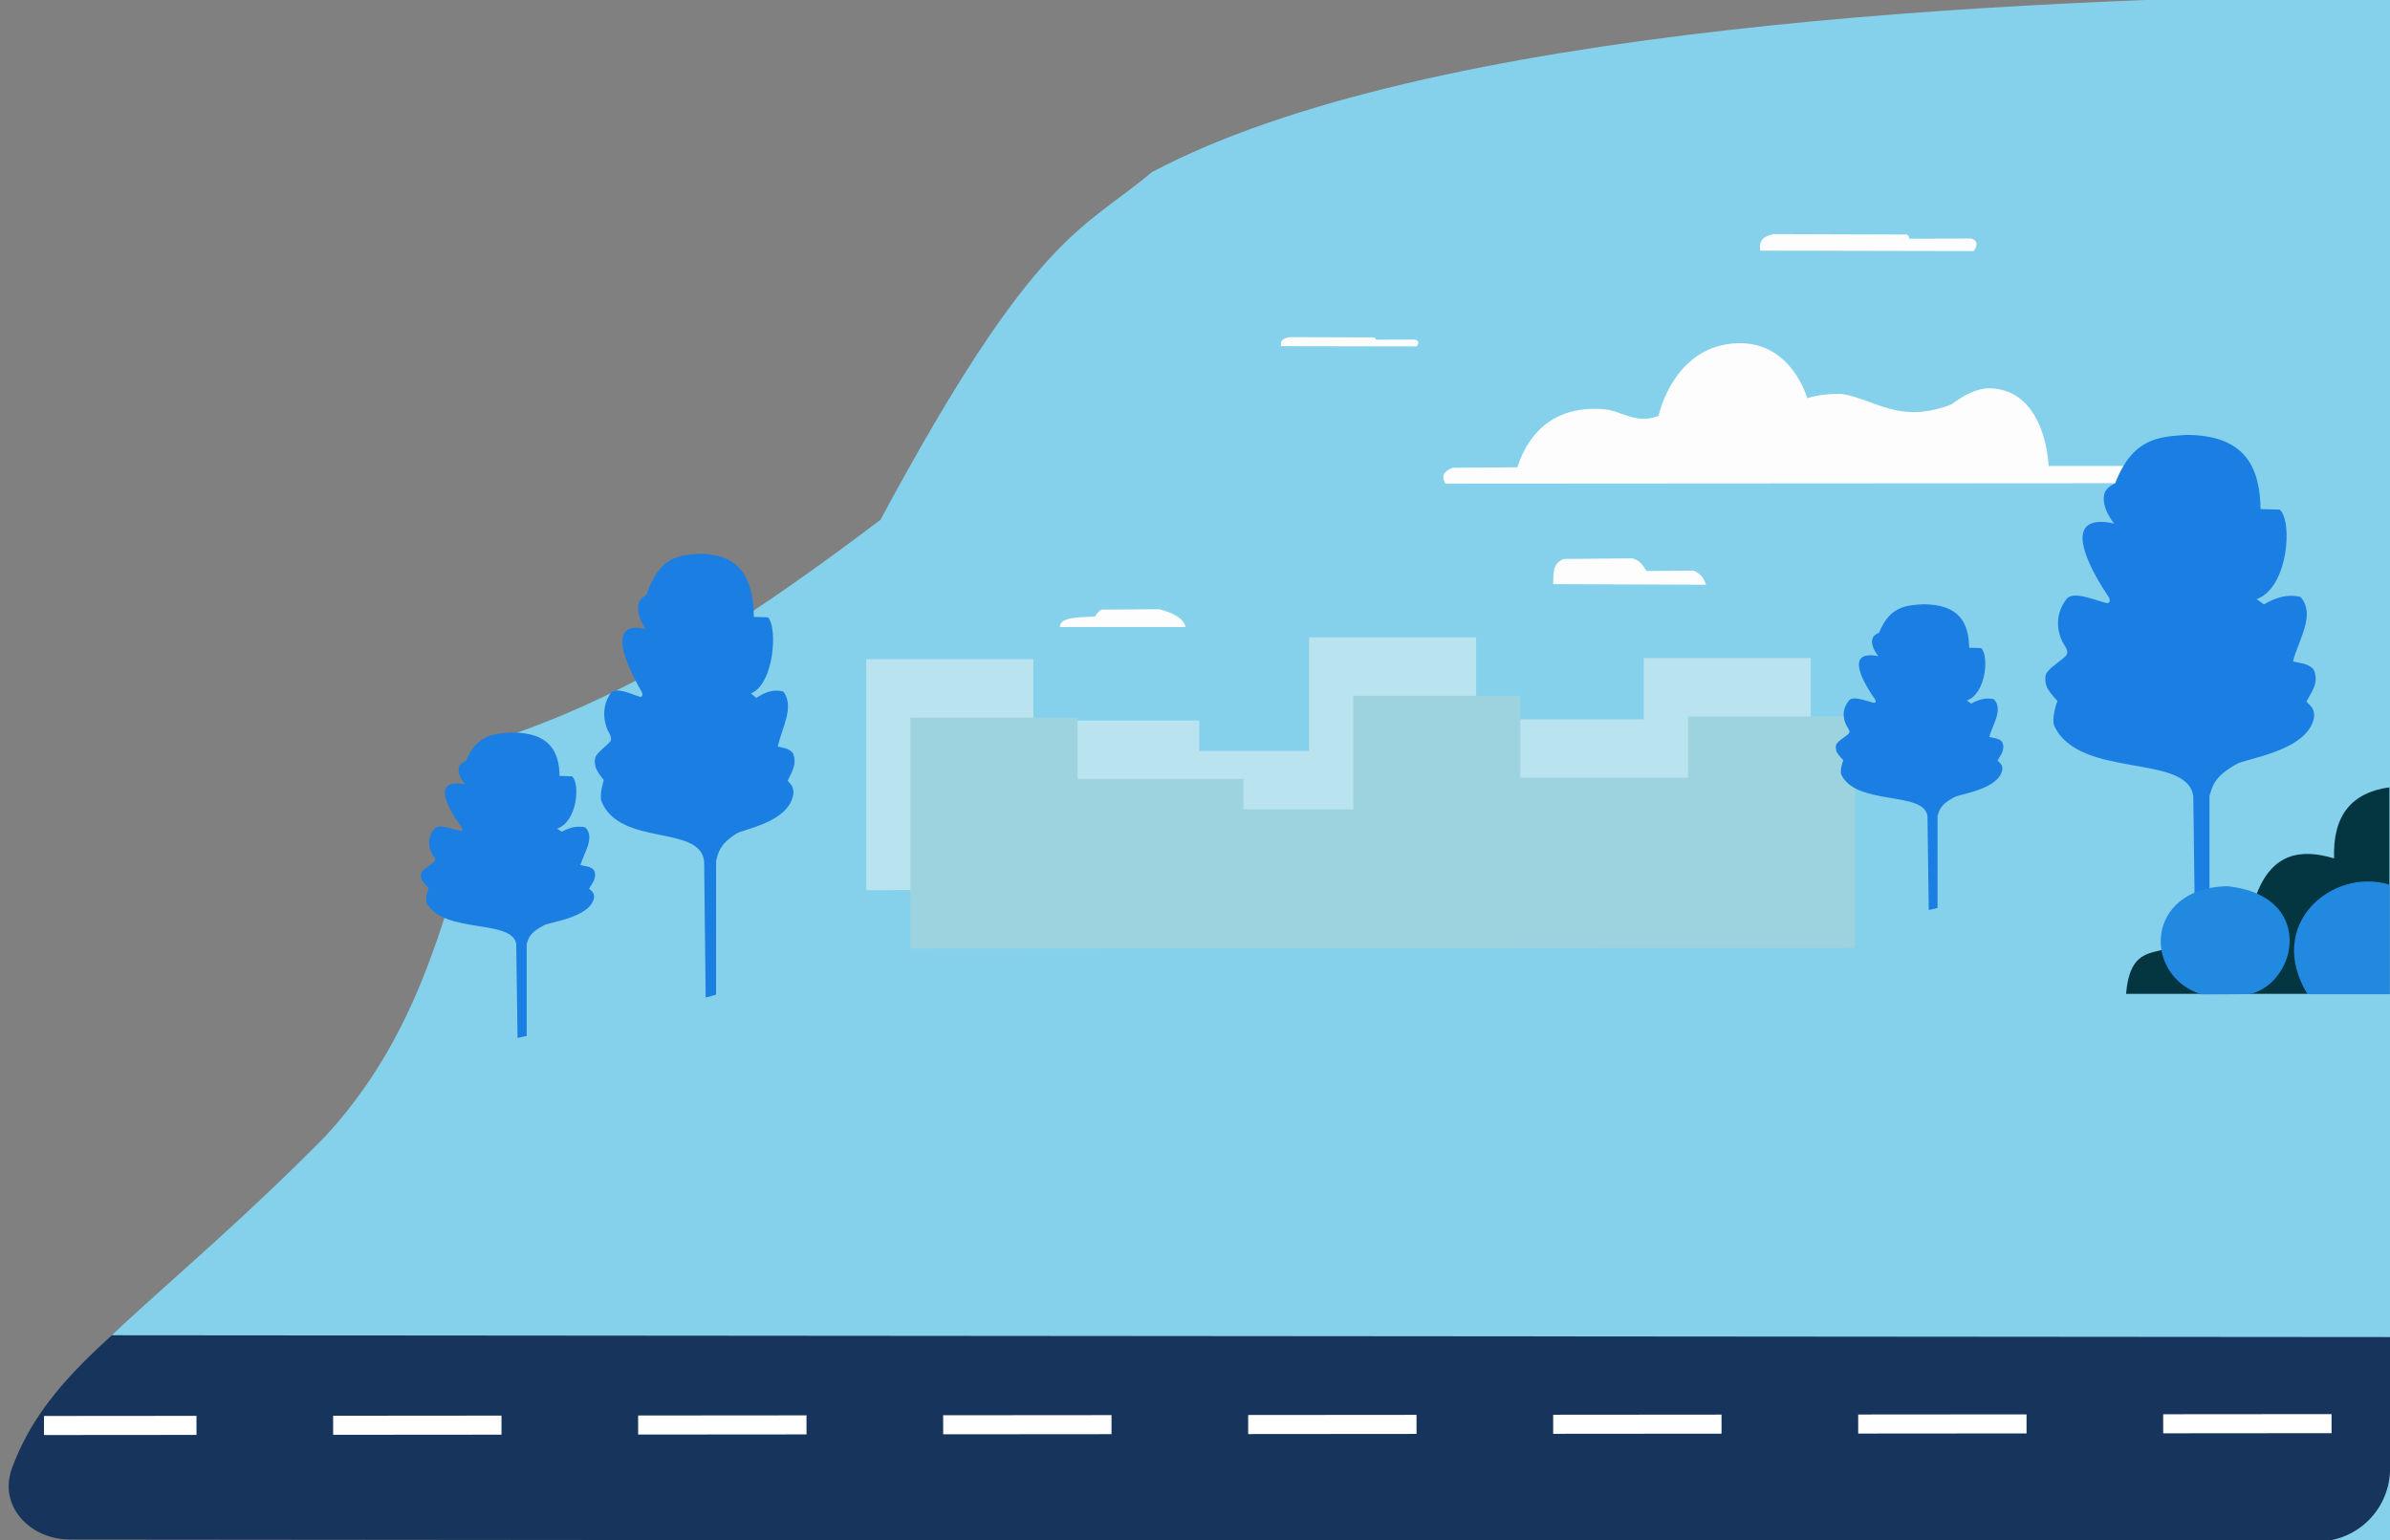
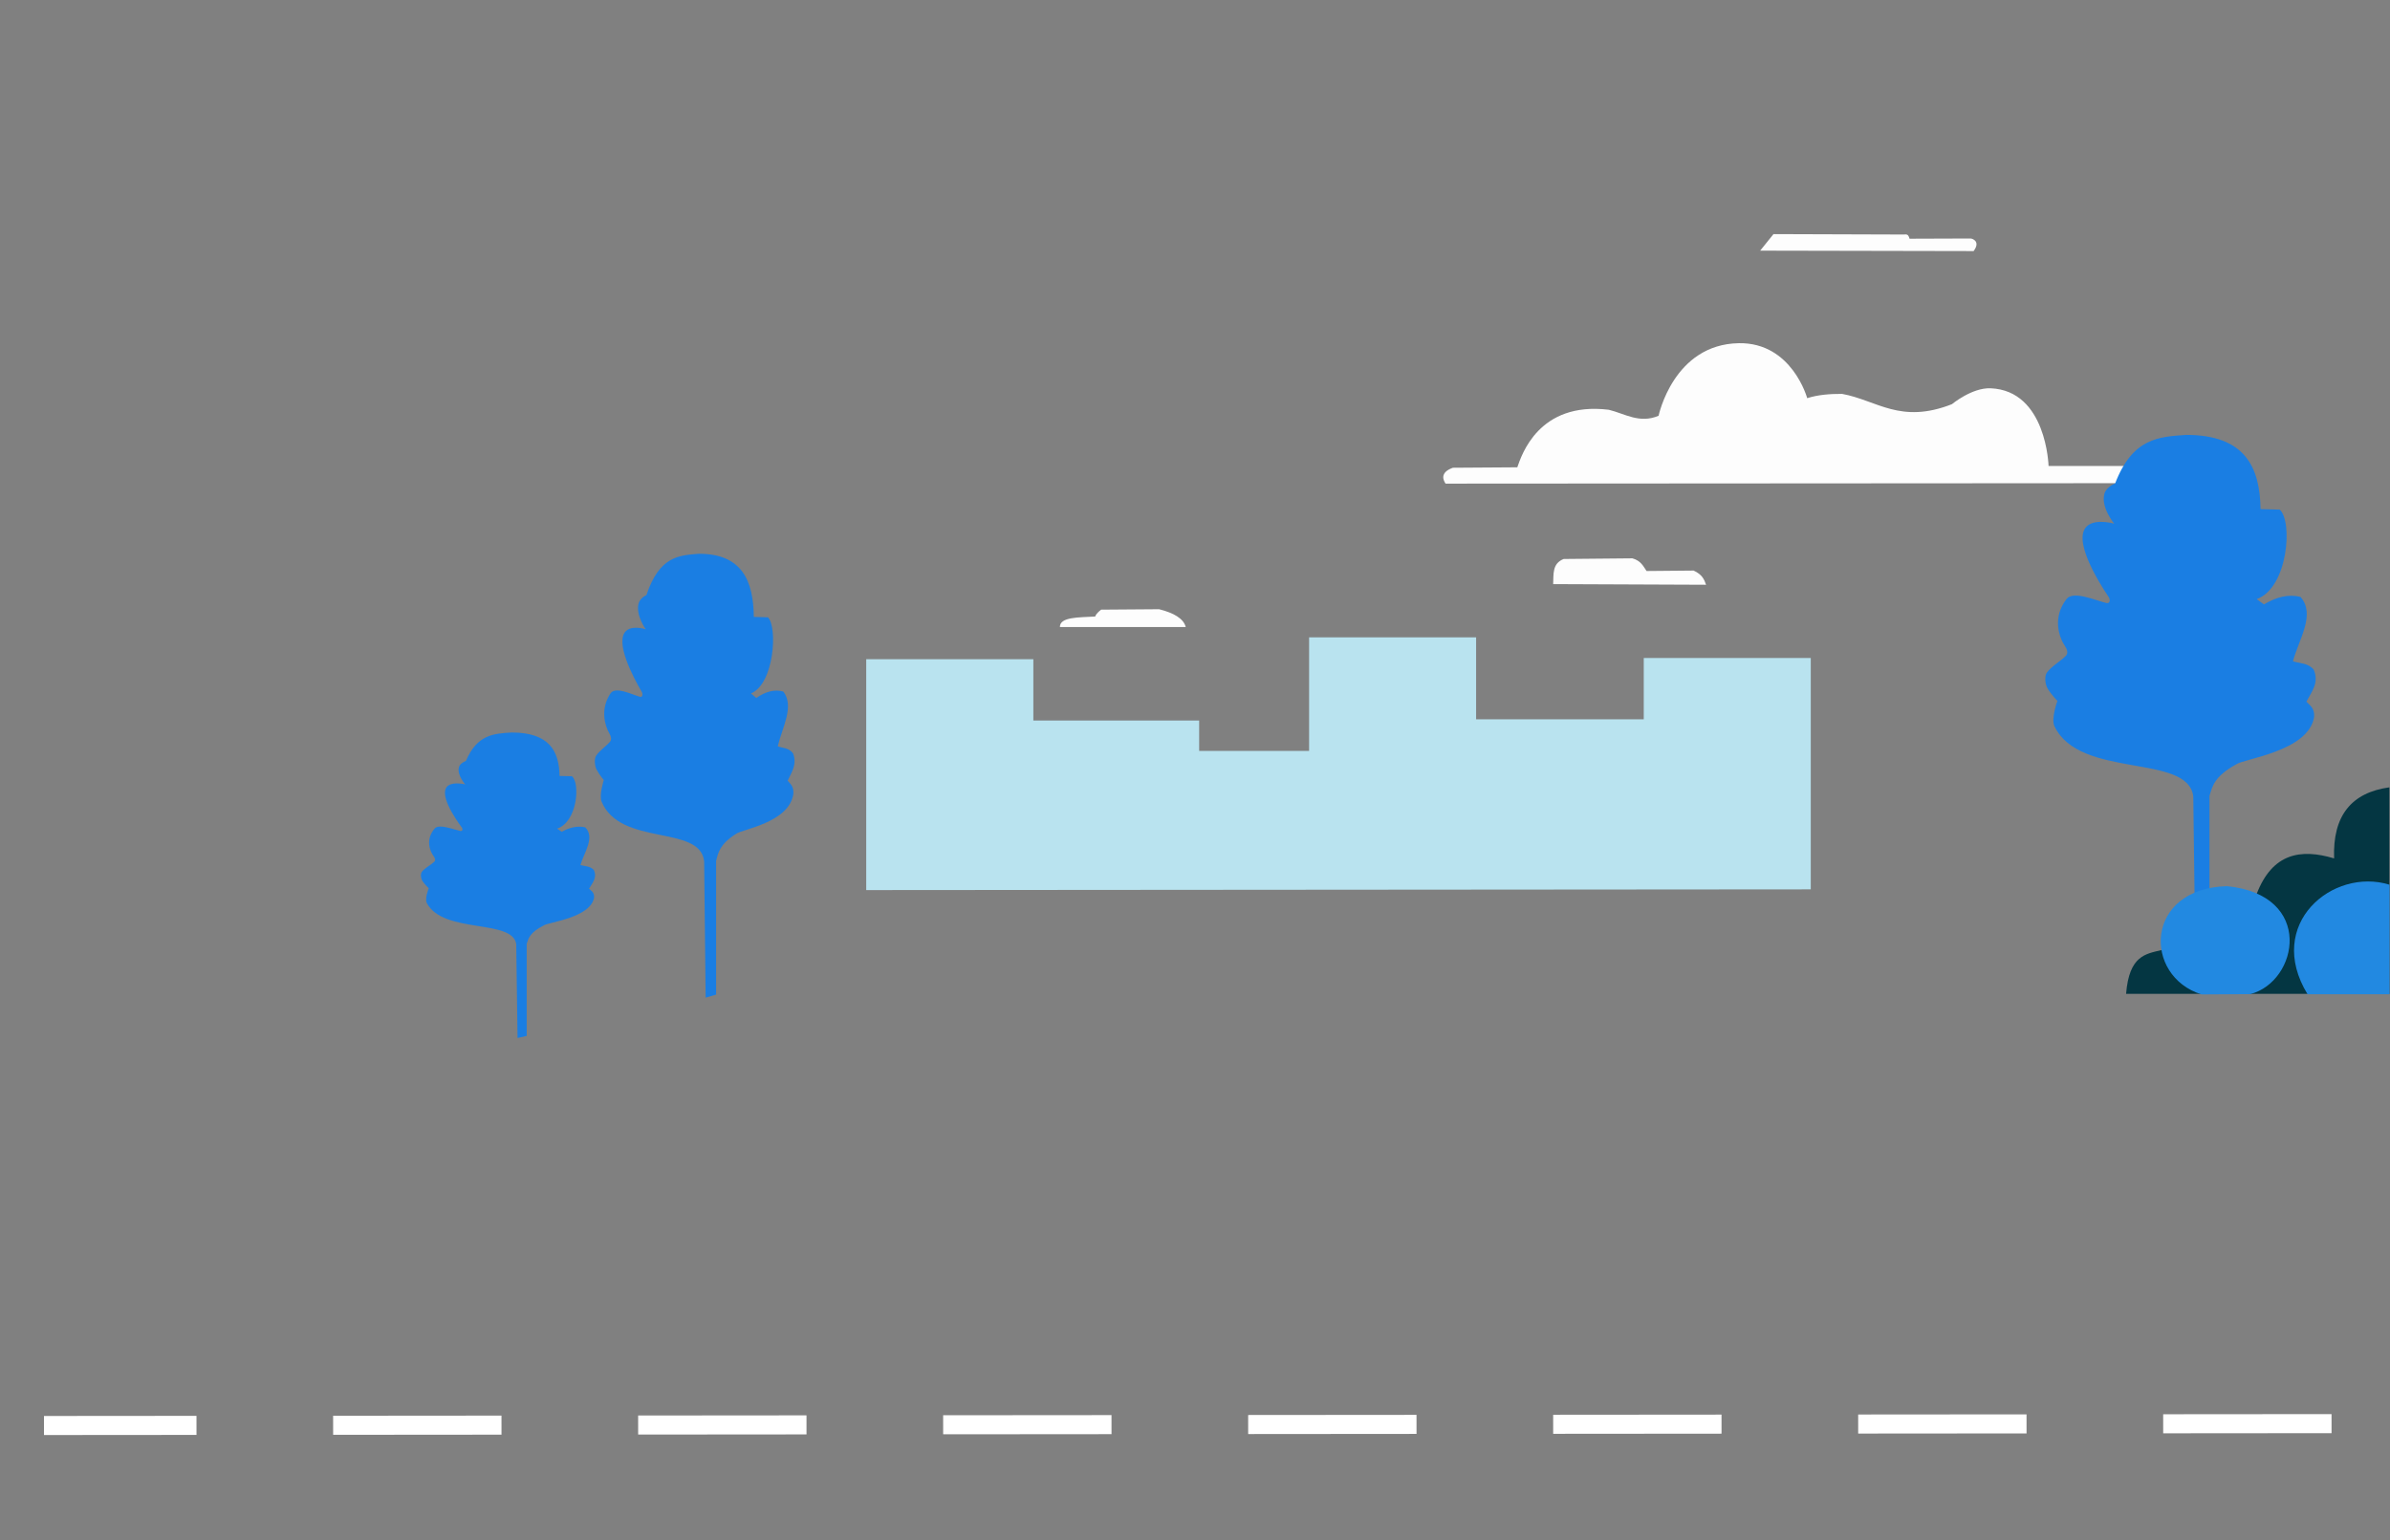
<svg xmlns="http://www.w3.org/2000/svg" xmlns:ns1="http://www.inkscape.org/namespaces/inkscape" xmlns:ns2="http://sodipodi.sourceforge.net/DTD/sodipodi-0.dtd" width="368.097mm" height="237.2mm" viewBox="0 0 368.097 237.2" version="1.1" id="svg1" xml:space="preserve" ns1:version="1.3 (0e150ed6c4, 2023-07-21)" ns2:docname="fondo.svg">
  <rect x="0" y="0" width="368.097" height="237.2" fill="#808080" stroke="none" />
  <ns2:namedview id="namedview1" pagecolor="#505050" bordercolor="#eeeeee" borderopacity="1" ns1:showpageshadow="0" ns1:pageopacity="0" ns1:pagecheckerboard="0" ns1:deskcolor="#505050" ns1:document-units="mm" ns1:zoom="2" ns1:cx="-27.5" ns1:cy="796.25" ns1:window-width="1920" ns1:window-height="1017" ns1:window-x="-8" ns1:window-y="-8" ns1:window-maximized="1" ns1:current-layer="layer2" />
  <defs id="defs1">
    <ns1:path-effect effect="fillet_chamfer" id="path-effect2" is_visible="true" lpeversion="1" nodesatellites_param="F,0,0,1,0,0,0,1 @ F,0,0,1,0,0,0,1 @ F,0,0,1,0,0,0,1 @ F,0,0,1,0,0,0,1 @ F,0,0,1,0,0,0,1 @ F,0,0,1,0,0,0,1 @ F,0,0,1,0,11.827,0,1" radius="0" unit="px" method="auto" mode="F" chamfer_steps="1" flexible="false" use_knot_distance="true" apply_no_radius="true" apply_with_radius="true" only_selected="false" hide_knots="false" />
    <ns1:path-effect effect="fillet_chamfer" id="path-effect1" is_visible="true" lpeversion="1" nodesatellites_param="F,0,1,1,0,11.216,0,1 @ F,0,0,1,0,0,0,1 @ F,0,0,1,0,0,0,1 @ F,0,0,1,0,11.216,0,1" radius="0" unit="px" method="auto" mode="F" chamfer_steps="1" flexible="false" use_knot_distance="true" apply_no_radius="true" apply_with_radius="true" only_selected="false" hide_knots="false" />
    <ns1:path-effect effect="fillet_chamfer" id="path-effect4" is_visible="true" lpeversion="1" nodesatellites_param="F,0,0,1,0,0,0,1 @ F,0,0,1,0,0,0,1 @ F,0,0,1,0,0,0,1 @ F,0,0,1,0,0,0,1 @ F,0,0,1,0,0.788,0,1 @ F,0,0,1,0,0.657,0,1 @ F,0,0,1,0,0,0,1 @ F,0,1,1,0,0.657,0,1 @ F,0,0,1,0,0,0,1 @ F,0,0,1,0,0,0,1 @ F,0,0,1,0,0,0,1 @ F,0,0,1,0,0,0,1 @ F,0,0,1,0,0,0,1 @ F,0,0,1,0,0,0,1 @ F,0,0,1,0,0,0,1 @ F,0,0,1,0,0,0,1 @ F,0,0,1,0,0,0,1 @ F,0,0,1,0,0,0,1 @ F,0,0,1,0,0,0,1 @ F,0,0,1,0,0,0,1 @ F,0,0,1,0,0,0,1 @ F,0,0,1,0,0,0,1 @ F,0,0,1,0,0,0,1 @ F,0,0,1,0,0,0,1 @ F,0,0,1,0,0,0,1" radius="0" unit="px" method="auto" mode="F" chamfer_steps="1" flexible="false" use_knot_distance="true" apply_no_radius="true" apply_with_radius="true" only_selected="false" hide_knots="false" />
    <ns1:path-effect effect="fillet_chamfer" id="path-effect3" is_visible="true" lpeversion="1" nodesatellites_param="F,0,0,1,0,0,0,1 @ F,0,0,1,0,0,0,1 @ F,0,0,1,0,0,0,1 @ F,0,0,1,0,0.312,0,1 @ F,0,1,1,0,0.312,0,1 @ F,0,0,1,0,0,0,1 @ F,0,0,1,0,0,0,1 @ F,0,0,1,0,0,0,1 @ F,0,0,1,0,0,0,1 @ F,0,0,1,0,0,0,1 @ F,0,0,1,0,0,0,1 @ F,0,0,1,0,0,0,1 @ F,0,0,1,0,0,0,1 @ F,0,0,1,0,0,0,1 @ F,0,0,1,0,0,0,1 @ F,0,0,1,0,0,0,1 @ F,0,0,1,0,0,0,1 @ F,0,0,1,0,0,0,1 @ F,0,0,1,0,0,0,1 @ F,0,0,1,0,0,0,1 @ F,0,0,1,0,0,0,1 @ F,0,0,1,0,0,0,1 @ F,0,0,1,0,0,0,1 @ F,0,0,1,0,0,0,1 @ F,0,0,1,0,0,0,1" radius="0" unit="px" method="auto" mode="F" chamfer_steps="1" flexible="false" use_knot_distance="true" apply_no_radius="true" apply_with_radius="true" only_selected="false" hide_knots="false" />
    <ns1:path-effect effect="fillet_chamfer" id="path-effect6" is_visible="true" lpeversion="1" nodesatellites_param="F,0,0,1,0,0,0,1 @ F,0,0,1,0,38.552,0,1 @ F,0,0,1,0,0,0,1 @ F,0,0,1,0,0,0,1 @ F,0,0,1,0,0,0,1 @ F,0,0,1,0,0,0,1 @ F,0,0,1,0,0,0,1" radius="0" unit="px" method="auto" mode="F" chamfer_steps="1" flexible="false" use_knot_distance="true" apply_no_radius="true" apply_with_radius="true" only_selected="false" hide_knots="false" />
    <ns1:path-effect effect="fillet_chamfer" id="path-effect5" is_visible="true" lpeversion="1" nodesatellites_param="F,0,0,1,0,0,0,1 @ F,0,0,1,0,0,0,1 @ F,0,0,1,0,0,0,1 @ F,0,0,1,0,8.977,0,1 @ F,0,0,1,0,2.937,0,1 @ F,0,0,1,0,0,0,1 @ F,0,0,1,0,0,0,1" radius="0" unit="px" method="auto" mode="F" chamfer_steps="1" flexible="false" use_knot_distance="true" apply_no_radius="true" apply_with_radius="true" only_selected="false" hide_knots="false" />
    <ns1:path-effect effect="fillet_chamfer" id="path-effect4-8" is_visible="true" lpeversion="1" nodesatellites_param="F,0,0,1,0,0,0,1 @ F,0,0,1,0,0,0,1 @ F,0,0,1,0,0,0,1 @ F,0,0,1,0,0,0,1 @ F,0,0,1,0,0.788,0,1 @ F,0,0,1,0,0.657,0,1 @ F,0,0,1,0,0,0,1 @ F,0,1,1,0,0.657,0,1 @ F,0,0,1,0,0,0,1 @ F,0,0,1,0,0,0,1 @ F,0,0,1,0,0,0,1 @ F,0,0,1,0,0,0,1 @ F,0,0,1,0,0,0,1 @ F,0,0,1,0,0,0,1 @ F,0,0,1,0,0,0,1 @ F,0,0,1,0,0,0,1 @ F,0,0,1,0,0,0,1 @ F,0,0,1,0,0,0,1 @ F,0,0,1,0,0,0,1 @ F,0,0,1,0,0,0,1 @ F,0,0,1,0,0,0,1 @ F,0,0,1,0,0,0,1 @ F,0,0,1,0,0,0,1 @ F,0,0,1,0,0,0,1 @ F,0,0,1,0,0,0,1" radius="0" unit="px" method="auto" mode="F" chamfer_steps="1" flexible="false" use_knot_distance="true" apply_no_radius="true" apply_with_radius="true" only_selected="false" hide_knots="false" />
    <ns1:path-effect effect="fillet_chamfer" id="path-effect4-8-9" is_visible="true" lpeversion="1" nodesatellites_param="F,0,0,1,0,0,0,1 @ F,0,0,1,0,0,0,1 @ F,0,0,1,0,0,0,1 @ F,0,0,1,0,0,0,1 @ F,0,0,1,0,0.788,0,1 @ F,0,0,1,0,0.657,0,1 @ F,0,0,1,0,0,0,1 @ F,0,1,1,0,0.657,0,1 @ F,0,0,1,0,0,0,1 @ F,0,0,1,0,0,0,1 @ F,0,0,1,0,0,0,1 @ F,0,0,1,0,0,0,1 @ F,0,0,1,0,0,0,1 @ F,0,0,1,0,0,0,1 @ F,0,0,1,0,0,0,1 @ F,0,0,1,0,0,0,1 @ F,0,0,1,0,0,0,1 @ F,0,0,1,0,0,0,1 @ F,0,0,1,0,0,0,1 @ F,0,0,1,0,0,0,1 @ F,0,0,1,0,0,0,1 @ F,0,0,1,0,0,0,1 @ F,0,0,1,0,0,0,1 @ F,0,0,1,0,0,0,1 @ F,0,0,1,0,0,0,1" radius="0" unit="px" method="auto" mode="F" chamfer_steps="1" flexible="false" use_knot_distance="true" apply_no_radius="true" apply_with_radius="true" only_selected="false" hide_knots="false" />
    <ns1:path-effect effect="fillet_chamfer" id="path-effect4-8-9-9" is_visible="true" lpeversion="1" nodesatellites_param="F,0,0,1,0,0,0,1 @ F,0,0,1,0,0,0,1 @ F,0,0,1,0,0,0,1 @ F,0,0,1,0,0,0,1 @ F,0,0,1,0,0.788,0,1 @ F,0,0,1,0,0.657,0,1 @ F,0,0,1,0,0,0,1 @ F,0,1,1,0,0.657,0,1 @ F,0,0,1,0,0,0,1 @ F,0,0,1,0,0,0,1 @ F,0,0,1,0,0,0,1 @ F,0,0,1,0,0,0,1 @ F,0,0,1,0,0,0,1 @ F,0,0,1,0,0,0,1 @ F,0,0,1,0,0,0,1 @ F,0,0,1,0,0,0,1 @ F,0,0,1,0,0,0,1 @ F,0,0,1,0,0,0,1 @ F,0,0,1,0,0,0,1 @ F,0,0,1,0,0,0,1 @ F,0,0,1,0,0,0,1 @ F,0,0,1,0,0,0,1 @ F,0,0,1,0,0,0,1 @ F,0,0,1,0,0,0,1 @ F,0,0,1,0,0,0,1" radius="0" unit="px" method="auto" mode="F" chamfer_steps="1" flexible="false" use_knot_distance="true" apply_no_radius="true" apply_with_radius="true" only_selected="false" hide_knots="false" />
  </defs>
  <g ns1:groupmode="layer" id="layer2" ns1:label="Capa 2" style="display:inline" transform="translate(-93.205,-15.799)">
-     <path style="display:inline;opacity:1;fill:#85d1eb;fill-opacity:1;stroke-width:2.836" d="M 252.315,292.624 252.179,54.22 c -60.195,0.807 -148.28,4.965 -190.741,27.489 -10.605,8.967 -17.919,9.141 -41.783,53.54 -17.796,13.422 -36.11,26.164 -58.423,33.643 -7.823,20.66 -9.723,42.467 -27.051,61.288 -25.044,25.395 -42.07,35.205 -47.912,50.376 -2.336,6.066 3.078,11.566 9.61,11.575 z" id="path5" ns2:nodetypes="cccccccc" transform="translate(209.154,-39.384)" ns1:path-effect="#path-effect2" ns1:original-d="M 252.31458,292.62442 252.17902,54.220059 c -60.1951,0.807092 -148.28044,4.964999 -190.740955,27.48889 -10.605054,8.967496 -17.919381,9.140809 -41.78259,53.539581 -17.7962656,13.42247 -36.109928,26.16416 -58.423261,33.64312 -7.822918,20.66041 -9.722687,42.46723 -27.051301,61.28782 -30.797051,31.22853 -49.469913,38.89064 -50.129893,61.93469 z" />
-     <path style="display:inline;opacity:1;fill:#16345c;fill-opacity:1;stroke-width:2.836" d="m 252.152,281.408 0.009,-20.281 -350.904,-0.277 c -6.254,5.739 -12.198,11.792 -15.368,20.503 -2.112,5.802 2.761,10.953 8.956,10.958 l 346.086,0.303 a 11.211,11.211 135.038 0 0 11.221,-11.206 z" id="path6" ns2:nodetypes="ccccc" transform="translate(209.154,-39.384)" ns1:path-effect="#path-effect1" ns1:original-d="m 252.14703,292.62442 0.0145,-31.49681 -350.903619,-0.27719 c -8.580601,7.87416 -16.577611,16.33947 -17.628521,31.45096 z" />
    <path style="display:inline;fill:none;stroke:#ffffff;stroke-width:2.936;stroke-dasharray:23.488, 23.488;stroke-dashoffset:0;stroke-opacity:1" d="m -109.174,274.75 362.843,-0.296 z" id="path1" ns2:nodetypes="ccc" transform="translate(209.154,-39.384)" />
    <g id="g4" ns1:label="Edificios" style="display:inline" transform="translate(209.154,-39.384)">
      <path style="fill:#b9e3ef;fill-opacity:1;stroke:none;stroke-width:2.936;stroke-dasharray:23.488, 23.488;stroke-dashoffset:0;stroke-opacity:1" d="m 17.462,192.28 v -35.564 h 25.74 v 9.448 h 25.538 v 4.677 h 16.932 v -17.493 h 25.725 v 12.628 h 25.818 v -9.448 h 25.725 v 35.64 z" id="path4" ns1:label="Edificios" />
-       <path style="display:inline;fill:#9dd3df;fill-opacity:1;stroke:none;stroke-width:2.936;stroke-dasharray:23.488, 23.488;stroke-dashoffset:0;stroke-opacity:1" d="m 24.275,201.281 v -35.564 h 25.74 v 9.448 H 75.552 v 4.677 h 16.932 v -17.493 h 25.725 v 12.628 h 25.818 v -9.448 h 25.725 v 35.64 z" id="path4-0" ns1:label="Edificios" />
    </g>
    <g id="g10" ns1:label="Nubes" style="display:inline" transform="translate(209.154,-39.384)">
      <path style="fill:#fdfdfd;fill-opacity:1;stroke:none;stroke-width:2.936;stroke-dasharray:23.488, 23.488;stroke-dashoffset:0;stroke-opacity:1" d="m 106.692,129.673 104.907,-0.066 v -2.646 H 199.561 c 0,0 -0.301,-11.625 -8.93,-11.972 -2.874,-0.116 -5.953,2.447 -5.953,2.447 -7.967,3.131 -11.566,-0.622 -16.933,-1.587 -1.9,-0.008 -3.721,0.142 -5.358,0.661 0,0 -2.346,-8.597 -10.517,-8.467 -10.086,0.161 -12.369,11.179 -12.369,11.179 -2.964,1.248 -5.191,-0.327 -7.673,-0.926 -10.823,-1.314 -13.442,7.041 -14.089,8.864 l -9.922,0.066 c -2.122,0.762 -1.432,1.986 -1.124,2.447 z" id="path7" ns2:nodetypes="ccccscccsccccc" />
-       <path style="fill:#fdfdfd;fill-opacity:1;stroke:none;stroke-width:2.936;stroke-dasharray:23.488, 23.488;stroke-dashoffset:0;stroke-opacity:1" d="m 155.144,93.789 32.874,0.066 c 1.098,-1.477 -0.147,-1.912 -0.451,-1.936 l -9.416,0.033 c -0.137,-0.403 -0.201,-0.751 -0.848,-0.644 l -20.108,-0.066 c -2.257,0.499 -2.109,1.533 -2.051,2.547 z" id="path8" ns2:nodetypes="ccccccc" />
-       <path style="display:inline;fill:#fdfdfd;fill-opacity:1;stroke:none;stroke-width:1.726;stroke-dasharray:13.809, 13.809;stroke-dashoffset:0;stroke-opacity:1" d="m 81.342,108.503 20.875,0.036 c 0.697,-0.804 -0.093,-1.041 -0.287,-1.054 l -5.979,0.018 c -0.087,-0.219 -0.128,-0.409 -0.539,-0.35 l -12.769,-0.036 c -1.433,0.272 -1.339,0.834 -1.302,1.386 z" id="path8-6" ns2:nodetypes="ccccccc" />
+       <path style="fill:#fdfdfd;fill-opacity:1;stroke:none;stroke-width:2.936;stroke-dasharray:23.488, 23.488;stroke-dashoffset:0;stroke-opacity:1" d="m 155.144,93.789 32.874,0.066 c 1.098,-1.477 -0.147,-1.912 -0.451,-1.936 l -9.416,0.033 c -0.137,-0.403 -0.201,-0.751 -0.848,-0.644 l -20.108,-0.066 z" id="path8" ns2:nodetypes="ccccccc" />
      <path style="fill:#fdfdfd;fill-opacity:1;stroke:none;stroke-width:2.936;stroke-dasharray:23.488, 23.488;stroke-dashoffset:0;stroke-opacity:1" d="m 123.262,145.151 23.548,0.099 c -0.269,-0.805 -0.609,-1.595 -1.918,-2.183 l -7.243,0.066 c -0.519,-0.749 -0.866,-1.58 -2.183,-1.951 l -10.583,0.099 c -1.805,0.704 -1.541,2.366 -1.621,3.87 z" id="path9" ns2:nodetypes="ccccccc" />
      <path style="fill:#fdfdfd;fill-opacity:1;stroke:none;stroke-width:2.936;stroke-dasharray:23.488, 23.488;stroke-dashoffset:0;stroke-opacity:1" d="m 47.293,151.766 h 19.381 c -0.32,-1.291 -1.823,-2.178 -4.101,-2.745 l -8.93,0.066 c -0.383,0.308 -0.759,0.621 -0.926,1.058 -2.498,0.149 -5.456,0.038 -5.424,1.621 z" id="path10" ns2:nodetypes="cccccc" />
    </g>
    <path style="display:inline;fill:#1a7ee3;fill-opacity:1;stroke:none;stroke-width:2.936;stroke-dasharray:23.488, 23.488;stroke-dashoffset:0;stroke-opacity:1" d="m -36.236,215.06 -0.203,-14.448 c -0.535,-3.92 -11.251,-1.538 -13.769,-6.331 -0.357,-0.679 0.294,-2.284 0.294,-2.284 0,0 -0.589,-0.54 -0.973,-1.117 -0.239,-0.359 -0.335,-1.109 -0.072,-1.44 0.43,-0.541 1.316,-0.996 1.876,-1.504 0.267,-0.243 0.122,-0.613 -0.086,-0.89 -0.583,-0.776 -1.267,-2.574 0.162,-4.242 0.657,-0.767 2.851,0.123 3.945,0.365 0.335,0.074 0.438,-0.261 0.222,-0.553 -1.057,-1.428 -3.733,-5.362 -2.021,-6.468 0.894,-0.578 2.577,-0.136 2.577,-0.136 0,0 -1.342,-1.465 -0.972,-2.691 0.195,-0.645 1.063,-0.927 1.063,-0.927 1.744,-4.125 4.336,-4.214 7.054,-4.386 5.801,0.003 7.313,2.876 7.371,6.692 l 1.899,0.045 c 1.313,1.04 0.844,7.056 -2.284,8.072 l 0.724,0.475 c 1.206,-0.66 2.412,-0.944 3.618,-0.678 1.533,1.567 -0.144,3.8 -0.746,5.811 0.708,0.193 1.509,0.154 2.057,0.746 0.574,1.184 -0.211,2.002 -0.724,2.894 0.359,0.347 0.827,0.573 0.769,1.379 -0.556,3.111 -6.987,3.763 -7.732,4.273 -2.171,1.096 -2.358,1.967 -2.645,2.849 v 14.176 z" id="path2" ns2:nodetypes="ccscscscscsccccccccccccccc" ns1:path-effect="#path-effect4" ns1:original-d="m -36.235512,215.0605 -0.203486,-14.44755 c -0.534585,-3.92039 -11.251026,-1.53771 -13.769261,-6.33069 -0.356961,-0.67941 0.293926,-2.28358 0.293926,-2.28358 0,0 -1.192242,-1.09156 -1.288748,-1.83189 -0.143523,-1.10102 2.060054,-1.77357 2.529935,-2.73847 -0.272209,0.206 -2.297384,-2.33121 -0.334823,-4.62363 0.86045,-1.00507 4.359318,0.83491 4.56633,0.33463 0,0 -4.523796,-5.63075 -2.420392,-6.98998 0.893918,-0.57765 2.577496,-0.13566 2.577496,-0.13566 0,0 -1.342105,-1.46466 -0.972214,-2.69054 0.194614,-0.64498 1.062652,-0.927 1.062652,-0.927 1.74375,-4.12507 4.335656,-4.21443 7.054201,-4.38627 5.801149,0.003 7.312872,2.87595 7.370739,6.69245 l 1.899208,0.0452 c 1.31317,1.04004 0.84438,7.056 -2.283574,8.07164 l 0.723509,0.4748 c 1.205846,-0.65963 2.411693,-0.94394 3.617539,-0.67829 1.533225,1.56706 -0.143761,3.80038 -0.746117,5.81067 0.708076,0.19308 1.508837,0.15445 2.057477,0.74612 0.573981,1.18414 -0.211217,2.00235 -0.723509,2.89403 0.358565,0.34718 0.82723,0.57324 0.768726,1.37919 -0.555594,3.11113 -6.987363,3.76318 -7.73249,4.27322 -2.17092,1.0961 -2.357901,1.96675 -2.645325,2.84881 v 14.17623 z" ns1:label="Arbol" transform="translate(209.154,-39.384)" />
    <path style="display:inline;fill:#1a7ee3;fill-opacity:1;stroke:none;stroke-width:2.936;stroke-dasharray:23.488, 23.488;stroke-dashoffset:0;stroke-opacity:1" d="m -36.236,215.06 -0.203,-14.448 c -0.535,-3.92 -11.251,-1.538 -13.769,-6.331 -0.357,-0.679 0.294,-2.284 0.294,-2.284 0,0 -0.589,-0.54 -0.973,-1.117 -0.239,-0.359 -0.335,-1.109 -0.072,-1.44 0.43,-0.541 1.316,-0.996 1.876,-1.504 0.267,-0.243 0.122,-0.613 -0.086,-0.89 -0.583,-0.776 -1.267,-2.574 0.162,-4.242 0.657,-0.767 2.851,0.123 3.945,0.365 0.335,0.074 0.438,-0.261 0.222,-0.553 -1.057,-1.428 -3.733,-5.362 -2.021,-6.468 0.894,-0.578 2.577,-0.136 2.577,-0.136 0,0 -1.342,-1.465 -0.972,-2.691 0.195,-0.645 1.063,-0.927 1.063,-0.927 1.744,-4.125 4.336,-4.214 7.054,-4.386 5.801,0.003 7.313,2.876 7.371,6.692 l 1.899,0.045 c 1.313,1.04 0.844,7.056 -2.284,8.072 l 0.724,0.475 c 1.206,-0.66 2.412,-0.944 3.618,-0.678 1.533,1.567 -0.144,3.8 -0.746,5.811 0.708,0.193 1.509,0.154 2.057,0.746 0.574,1.184 -0.211,2.002 -0.724,2.894 0.359,0.347 0.827,0.573 0.769,1.379 -0.556,3.111 -6.987,3.763 -7.732,4.273 -2.171,1.096 -2.358,1.967 -2.645,2.849 v 14.176 z" id="path2-3" ns2:nodetypes="ccscscscscsccccccccccccccc" ns1:path-effect="#path-effect4-8" ns1:original-d="m -36.235512,215.0605 -0.203486,-14.44755 c -0.534585,-3.92039 -11.251026,-1.53771 -13.769261,-6.33069 -0.356961,-0.67941 0.293926,-2.28358 0.293926,-2.28358 0,0 -1.192242,-1.09156 -1.288748,-1.83189 -0.143523,-1.10102 2.060054,-1.77357 2.529935,-2.73847 -0.272209,0.206 -2.297384,-2.33121 -0.334823,-4.62363 0.86045,-1.00507 4.359318,0.83491 4.56633,0.33463 0,0 -4.523796,-5.63075 -2.420392,-6.98998 0.893918,-0.57765 2.577496,-0.13566 2.577496,-0.13566 0,0 -1.342105,-1.46466 -0.972214,-2.69054 0.194614,-0.64498 1.062652,-0.927 1.062652,-0.927 1.74375,-4.12507 4.335656,-4.21443 7.054201,-4.38627 5.801149,0.003 7.312872,2.87595 7.370739,6.69245 l 1.899208,0.0452 c 1.31317,1.04004 0.84438,7.056 -2.283574,8.07164 l 0.723509,0.4748 c 1.205846,-0.65963 2.411693,-0.94394 3.617539,-0.67829 1.533225,1.56706 -0.143761,3.80038 -0.746117,5.81067 0.708076,0.19308 1.508837,0.15445 2.057477,0.74612 0.573981,1.18414 -0.211217,2.00235 -0.723509,2.89403 0.358565,0.34718 0.82723,0.57324 0.768726,1.37919 -0.555594,3.11113 -6.987363,3.76318 -7.73249,4.27322 -2.17092,1.0961 -2.357901,1.96675 -2.645325,2.84881 v 14.17623 z" ns1:label="Arbol" transform="matrix(1.147,0,0,1.453,243.45,-143.021)" />
    <path style="display:inline;fill:#1a7ee3;fill-opacity:1;stroke:none;stroke-width:2.936;stroke-dasharray:23.488, 23.488;stroke-dashoffset:0;stroke-opacity:1" d="m -36.236,215.06 -0.203,-14.448 c -0.535,-3.92 -11.251,-1.538 -13.769,-6.331 -0.357,-0.679 0.294,-2.284 0.294,-2.284 0,0 -0.589,-0.54 -0.973,-1.117 -0.239,-0.359 -0.335,-1.109 -0.072,-1.44 0.43,-0.541 1.316,-0.996 1.876,-1.504 0.267,-0.243 0.122,-0.613 -0.086,-0.89 -0.583,-0.776 -1.267,-2.574 0.162,-4.242 0.657,-0.767 2.851,0.123 3.945,0.365 0.335,0.074 0.438,-0.261 0.222,-0.553 -1.057,-1.428 -3.733,-5.362 -2.021,-6.468 0.894,-0.578 2.577,-0.136 2.577,-0.136 0,0 -1.342,-1.465 -0.972,-2.691 0.195,-0.645 1.063,-0.927 1.063,-0.927 1.744,-4.125 4.336,-4.214 7.054,-4.386 5.801,0.003 7.313,2.876 7.371,6.692 l 1.899,0.045 c 1.313,1.04 0.844,7.056 -2.284,8.072 l 0.724,0.475 c 1.206,-0.66 2.412,-0.944 3.618,-0.678 1.533,1.567 -0.144,3.8 -0.746,5.811 0.708,0.193 1.509,0.154 2.057,0.746 0.574,1.184 -0.211,2.002 -0.724,2.894 0.359,0.347 0.827,0.573 0.769,1.379 -0.556,3.111 -6.987,3.763 -7.732,4.273 -2.171,1.096 -2.358,1.967 -2.645,2.849 v 14.176 z" id="path2-3-9" ns2:nodetypes="ccscscscscsccccccccccccccc" ns1:path-effect="#path-effect4-8-9" ns1:original-d="m -36.235512,215.0605 -0.203486,-14.44755 c -0.534585,-3.92039 -11.251026,-1.53771 -13.769261,-6.33069 -0.356961,-0.67941 0.293926,-2.28358 0.293926,-2.28358 0,0 -1.192242,-1.09156 -1.288748,-1.83189 -0.143523,-1.10102 2.060054,-1.77357 2.529935,-2.73847 -0.272209,0.206 -2.297384,-2.33121 -0.334823,-4.62363 0.86045,-1.00507 4.359318,0.83491 4.56633,0.33463 0,0 -4.523796,-5.63075 -2.420392,-6.98998 0.893918,-0.57765 2.577496,-0.13566 2.577496,-0.13566 0,0 -1.342105,-1.46466 -0.972214,-2.69054 0.194614,-0.64498 1.062652,-0.927 1.062652,-0.927 1.74375,-4.12507 4.335656,-4.21443 7.054201,-4.38627 5.801149,0.003 7.312872,2.87595 7.370739,6.69245 l 1.899208,0.0452 c 1.31317,1.04004 0.84438,7.056 -2.283574,8.07164 l 0.723509,0.4748 c 1.205846,-0.65963 2.411693,-0.94394 3.617539,-0.67829 1.533225,1.56706 -0.143761,3.80038 -0.746117,5.81067 0.708076,0.19308 1.508837,0.15445 2.057477,0.74612 0.573981,1.18414 -0.211217,2.00235 -0.723509,2.89403 0.358565,0.34718 0.82723,0.57324 0.768726,1.37919 -0.555594,3.11113 -6.987363,3.76318 -7.73249,4.27322 -2.17092,1.0961 -2.357901,1.96675 -2.645325,2.84881 v 14.17623 z" ns1:label="Arbol" transform="matrix(1.553,0,0,1.708,487.595,-204.172)" />
-     <path style="display:inline;fill:#1a7ee3;fill-opacity:1;stroke:none;stroke-width:2.936;stroke-dasharray:23.488, 23.488;stroke-dashoffset:0;stroke-opacity:1" d="m -36.236,215.06 -0.203,-14.448 c -0.535,-3.92 -11.251,-1.538 -13.769,-6.331 -0.357,-0.679 0.294,-2.284 0.294,-2.284 0,0 -0.589,-0.54 -0.973,-1.117 -0.239,-0.359 -0.335,-1.109 -0.072,-1.44 0.43,-0.541 1.316,-0.996 1.876,-1.504 0.267,-0.243 0.122,-0.613 -0.086,-0.89 -0.583,-0.776 -1.267,-2.574 0.162,-4.242 0.657,-0.767 2.851,0.123 3.945,0.365 0.335,0.074 0.438,-0.261 0.222,-0.553 -1.057,-1.428 -3.733,-5.362 -2.021,-6.468 0.894,-0.578 2.577,-0.136 2.577,-0.136 0,0 -1.342,-1.465 -0.972,-2.691 0.195,-0.645 1.063,-0.927 1.063,-0.927 1.744,-4.125 4.336,-4.214 7.054,-4.386 5.801,0.003 7.313,2.876 7.371,6.692 l 1.899,0.045 c 1.313,1.04 0.844,7.056 -2.284,8.072 l 0.724,0.475 c 1.206,-0.66 2.412,-0.944 3.618,-0.678 1.533,1.567 -0.144,3.8 -0.746,5.811 0.708,0.193 1.509,0.154 2.057,0.746 0.574,1.184 -0.211,2.002 -0.724,2.894 0.359,0.347 0.827,0.573 0.769,1.379 -0.556,3.111 -6.987,3.763 -7.732,4.273 -2.171,1.096 -2.358,1.967 -2.645,2.849 v 14.176 z" id="path2-3-9-9" ns2:nodetypes="ccscscscscsccccccccccccccc" ns1:path-effect="#path-effect4-8-9-9" ns1:original-d="m -36.235512,215.0605 -0.203486,-14.44755 c -0.534585,-3.92039 -11.251026,-1.53771 -13.769261,-6.33069 -0.356961,-0.67941 0.293926,-2.28358 0.293926,-2.28358 0,0 -1.192242,-1.09156 -1.288748,-1.83189 -0.143523,-1.10102 2.060054,-1.77357 2.529935,-2.73847 -0.272209,0.206 -2.297384,-2.33121 -0.334823,-4.62363 0.86045,-1.00507 4.359318,0.83491 4.56633,0.33463 0,0 -4.523796,-5.63075 -2.420392,-6.98998 0.893918,-0.57765 2.577496,-0.13566 2.577496,-0.13566 0,0 -1.342105,-1.46466 -0.972214,-2.69054 0.194614,-0.64498 1.062652,-0.927 1.062652,-0.927 1.74375,-4.12507 4.335656,-4.21443 7.054201,-4.38627 5.801149,0.003 7.312872,2.87595 7.370739,6.69245 l 1.899208,0.0452 c 1.31317,1.04004 0.84438,7.056 -2.283574,8.07164 l 0.723509,0.4748 c 1.205846,-0.65963 2.411693,-0.94394 3.617539,-0.67829 1.533225,1.56706 -0.143761,3.80038 -0.746117,5.81067 0.708076,0.19308 1.508837,0.15445 2.057477,0.74612 0.573981,1.18414 -0.211217,2.00235 -0.723509,2.89403 0.358565,0.34718 0.82723,0.57324 0.768726,1.37919 -0.555594,3.11113 -6.987363,3.76318 -7.73249,4.27322 -2.17092,1.0961 -2.357901,1.96675 -2.645325,2.84881 v 14.17623 z" ns1:label="Arbol" transform="matrix(0.962,0,0,1.001,425.122,-59.304)" />
    <g id="g14" ns1:label="Arbustos" style="display:inline" transform="translate(208.955,-39.45)">
      <path style="display:inline;fill:#043642;fill-opacity:1;stroke:none;stroke-width:2.936;stroke-dasharray:23.488, 23.488;stroke-dashoffset:0;stroke-opacity:1" d="m 211.702,208.325 h 40.551 v -31.805 c -5.868,0.803 -8.756,4.404 -8.513,10.945 -5.154,-1.549 -9.506,-0.805 -11.927,5.472 l -14.686,8.653 c -2.409,0.595 -4.951,0.822 -5.426,6.735 z" id="path14" ns2:nodetypes="ccccccc" />
      <path style="fill:#2289e1;fill-opacity:1;stroke:none;stroke-width:2.936;stroke-dasharray:23.488, 23.488;stroke-dashoffset:0;stroke-opacity:1" d="m 239.646,208.386 h 12.634 v -16.867 c -8.773,-2.719 -19.239,6.056 -12.634,16.867 z" id="path12" ns2:nodetypes="cccc" />
      <path style="fill:#2289e1;fill-opacity:1;stroke:none;stroke-width:2.936;stroke-dasharray:23.488, 23.488;stroke-dashoffset:0;stroke-opacity:1" d="m 223.325,208.418 7.507,-0.047 c 7.407,-1.94 9.936,-15.263 -3.578,-16.628 -12.788,0.335 -12.956,13.863 -3.929,16.674 z" id="path13" ns2:nodetypes="cccc" />
    </g>
  </g>
</svg>